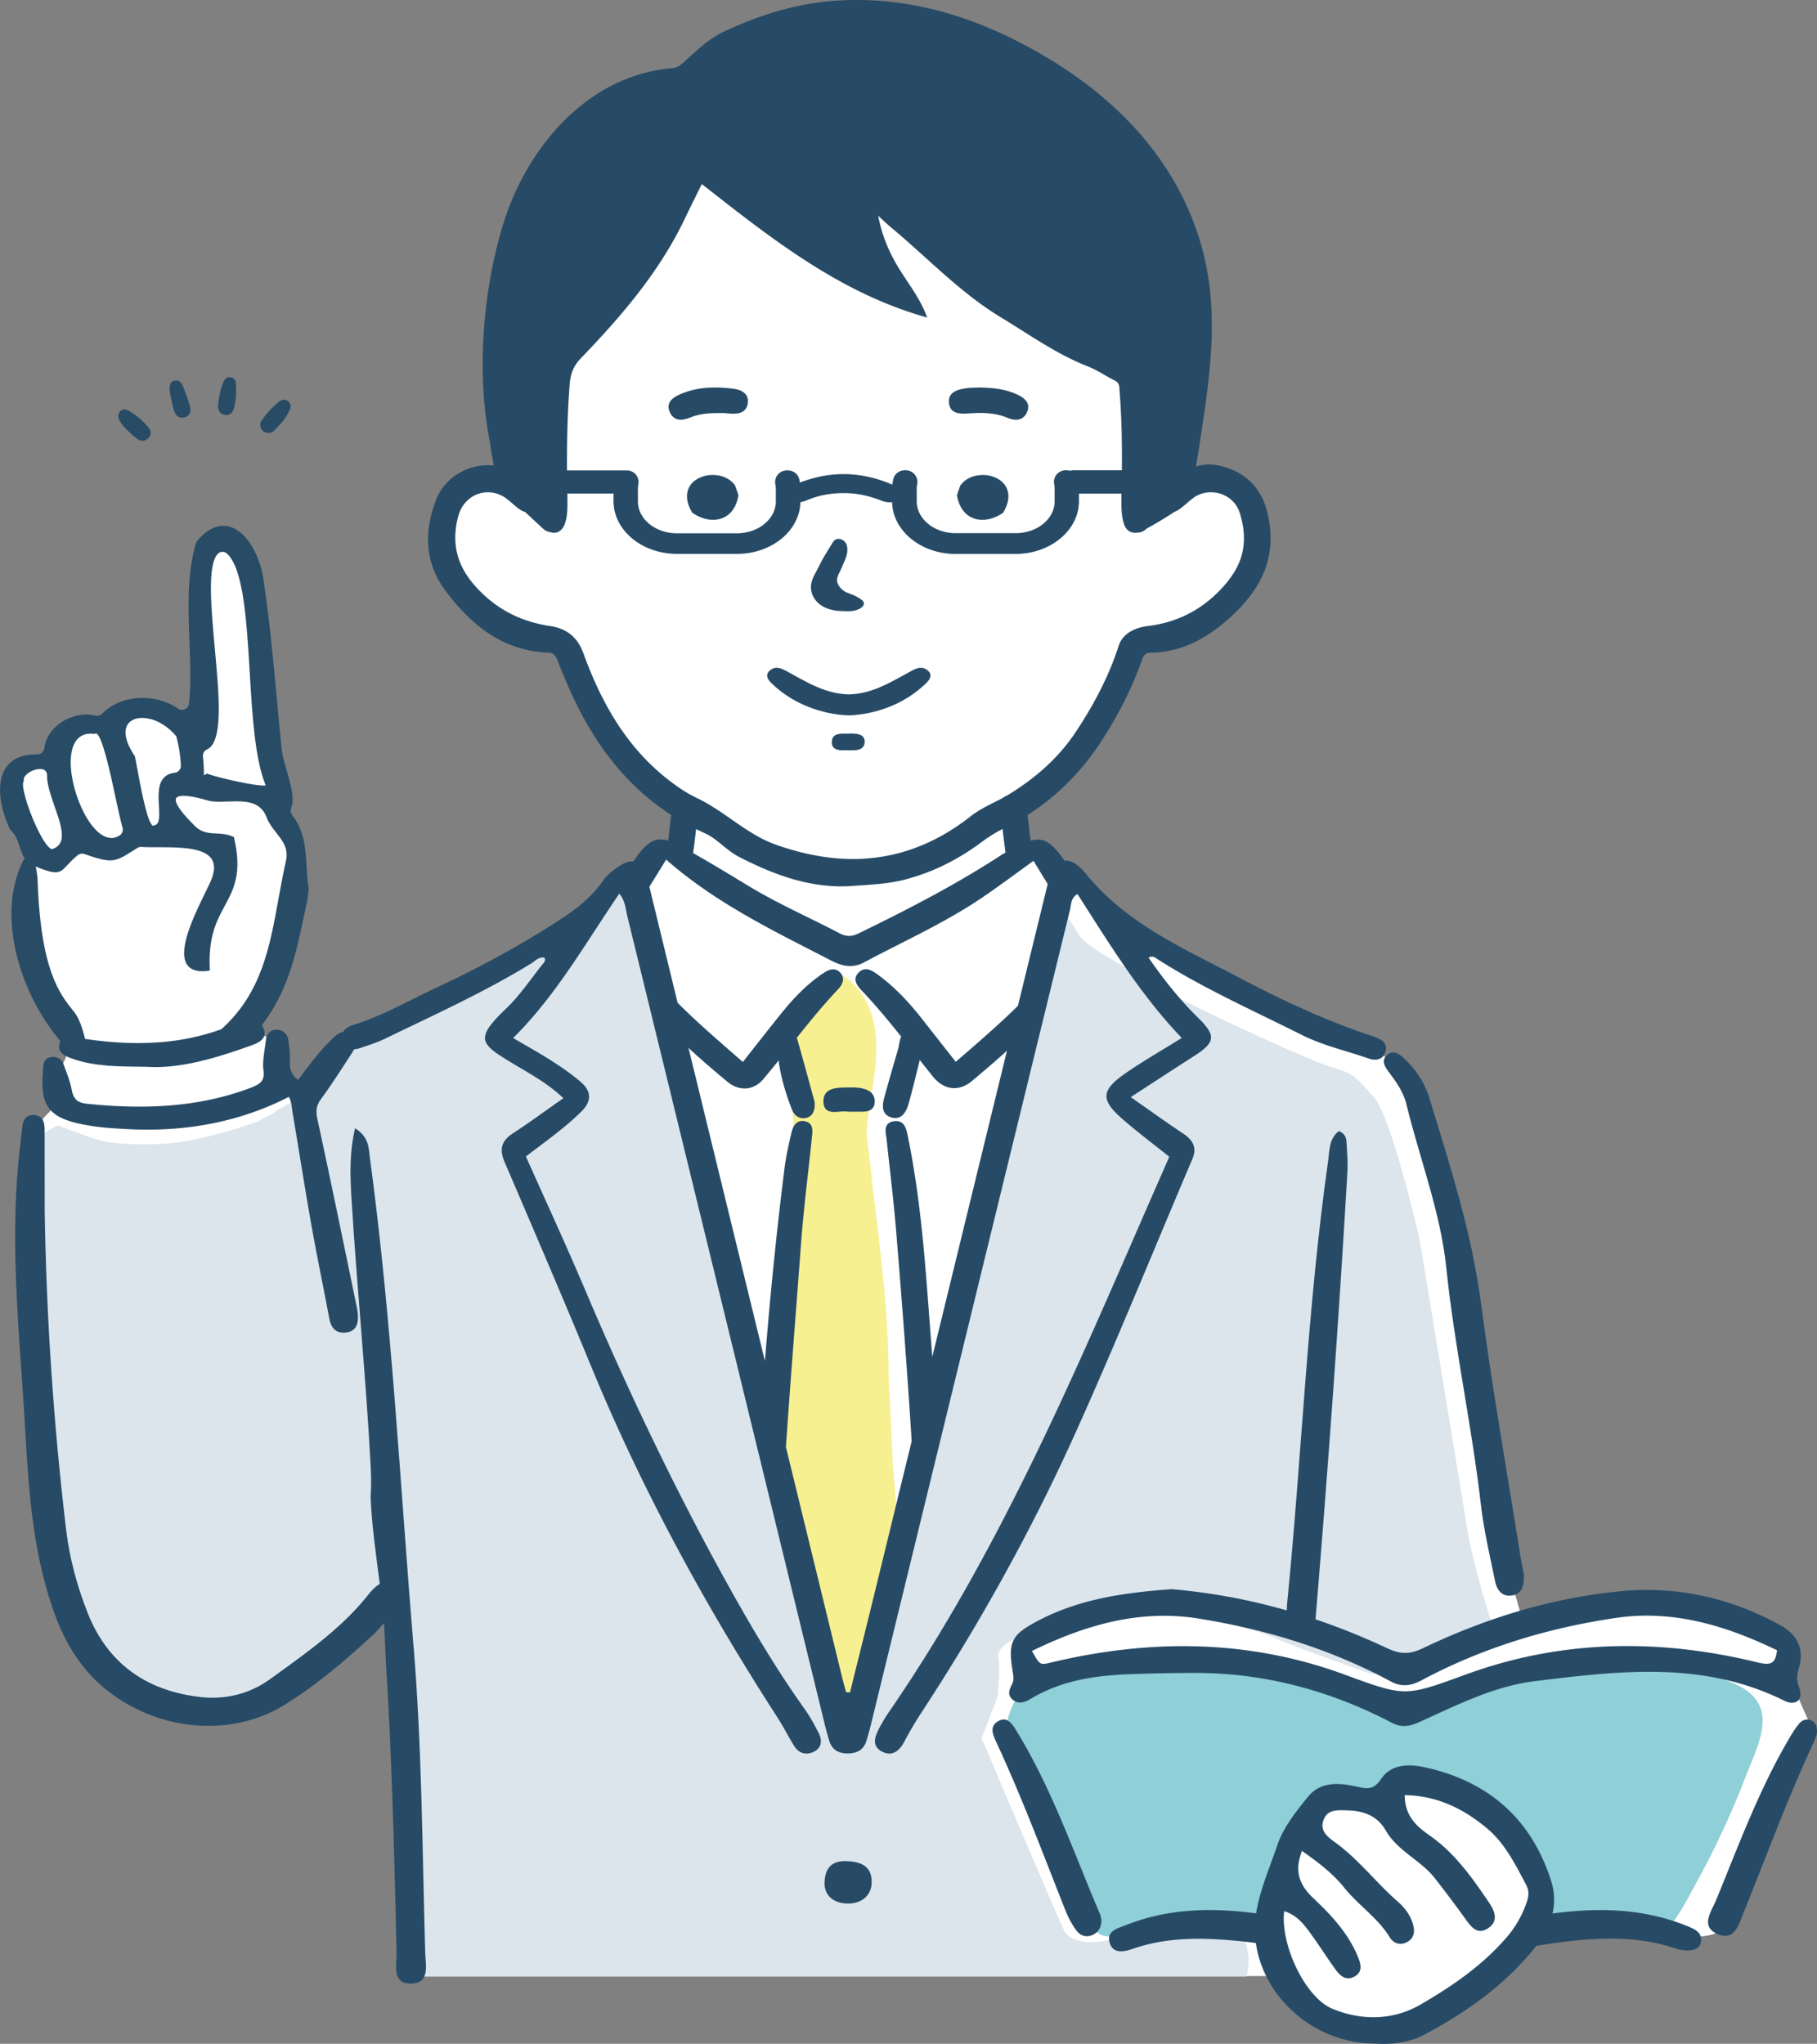
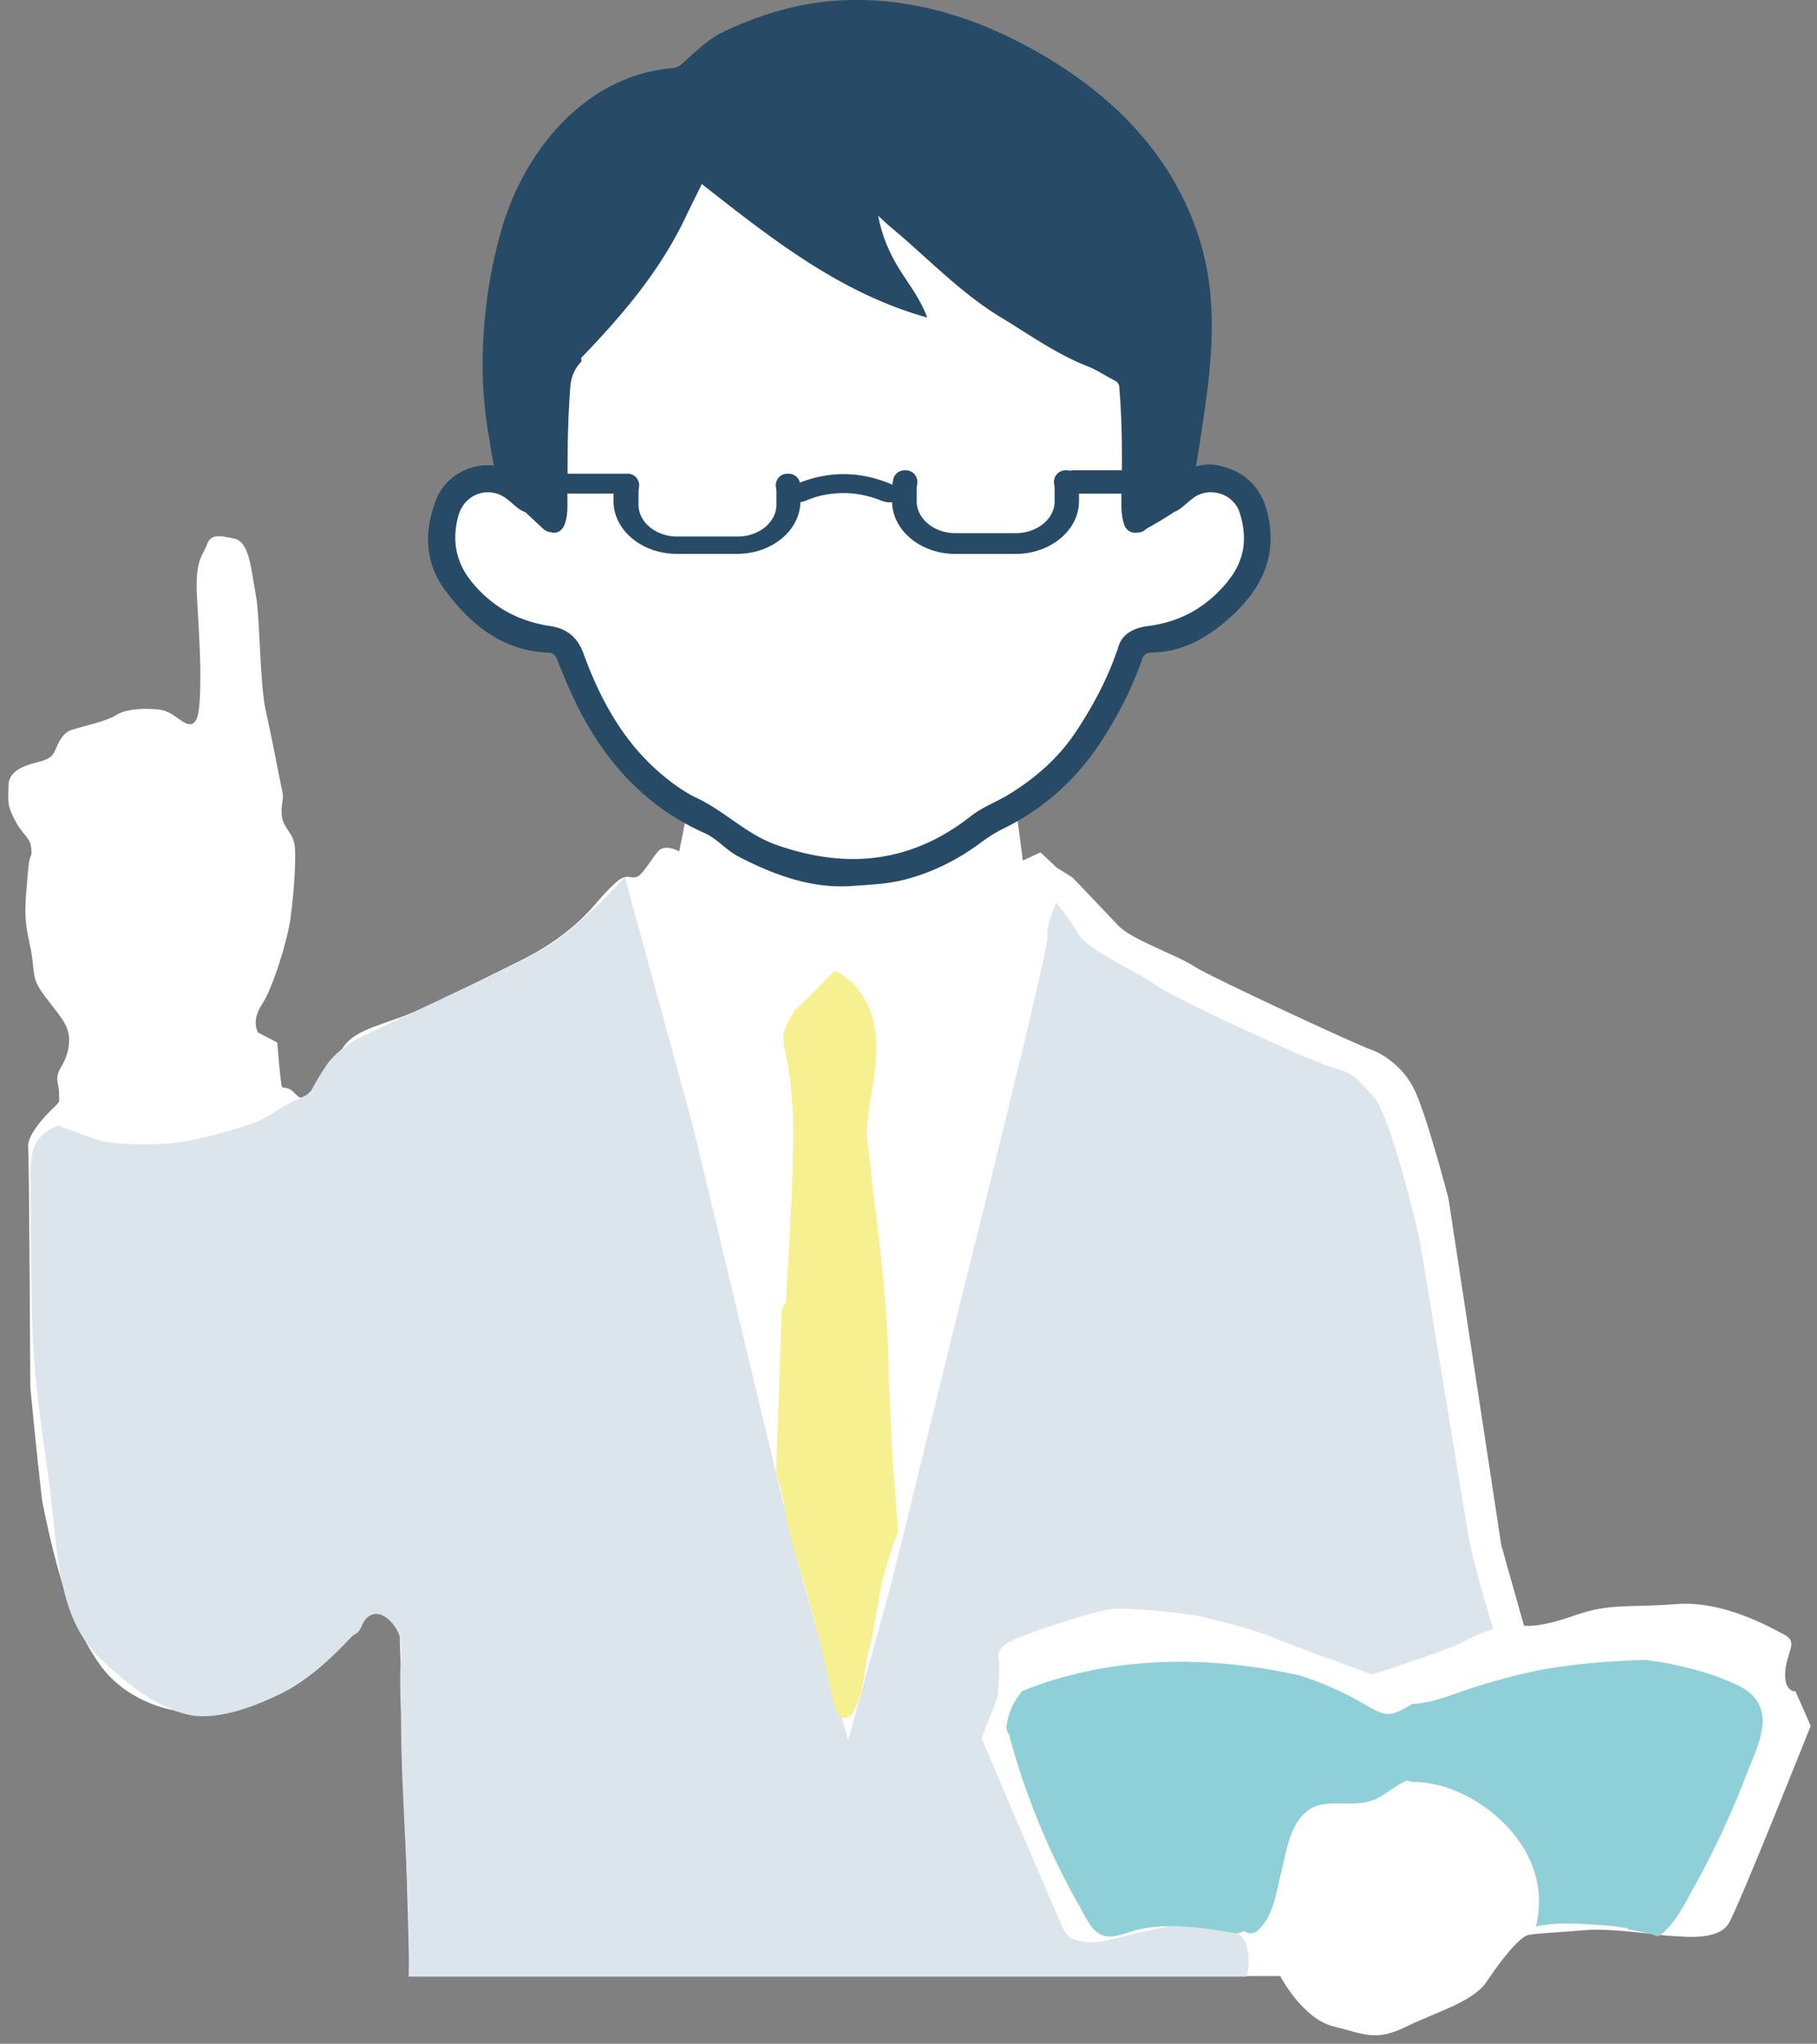
<svg xmlns="http://www.w3.org/2000/svg" id="_レイヤー_2" data-name="レイヤー 2" viewBox="0 0 306.17 344.35">
  <rect x="0" y="0" width="306.17" height="344.35" fill="#808080" stroke="none" />
  <defs>
    <style>.cls-1{fill:#274b66}</style>
  </defs>
  <g id="_コンテンツ" data-name="コンテンツ">
    <g id="_男性教師_ワンポイント" data-name="男性教師　ワンポイント">
      <path id="_白" data-name="白" d="M302.5 284.95s-1.93.15-1.68-3.33c.26-3.48 2.32-4.92-.26-6.27-2.58-1.34-10.32-5.73-18.19-5.08-7.87.64-10.96-.25-17.15 1.94-6.19 2.19-8.43 1.67-8.43 1.67l-3.82-13.54-8.9-58.43s-3.87-14.84-5.93-18.7c-2.06-3.87-5.42-5.8-7.35-6.45-1.93-.64-27.09-12.26-29.67-14-2.58-1.74-10.45-4.45-12.64-6.77-2.19-2.32-7.74-8.13-7.74-8.13l-2.71-1.7-2.71-2.56-2.97 1.39-1.18-9s4.92-2.45 7.5-5.55c2.58-3.1 5.68-5.42 7.74-9.93 2.06-4.51 3.22-11.48 4.51-12.38 1.29-.9 4.9-.13 8.9-1.68 4-1.55 9.54-6.71 10.45-8.9s2.45-2.94 1.42-7.79c-1.03-4.85-1.42-5.88-3.48-7.3s-5-3.34-7.08-2.19-9.17 6-9.17 6l-.26-24.71-44.63-31.47-4.31 2.45 6.88 14.96s-11.35-8.13-17.41-12.77c-6.06-4.64-17.16-7.4-17.16-7.4S92.84 55.28 92.44 56.67c-.4 1.39 0 26.48 0 26.48S85.7 78.56 82.73 80c-2.97 1.44-6.74 2.63-6.94 4.81-.2 2.18-2.08 2.44-1.44 6.65.64 4.21-.73 3.84 1.56 6.41 2.29 2.56 6.59 6.22 9.34 7.5 2.75 1.28 9.4 2.38 9.4 2.38s3.23 5.76 4.24 8.74c1.01 2.98 5.77 10.48 9.24 13.68 3.48 3.2 7.69 6.41 7.69 6.41l-1.37 6.86s-2.38-1.37-3.57 0-2.56 3.94-3.57 4.3c-1.01.37-1.74-.64-3.39.82-1.65 1.46-2.38 2.38-3.75 3.94s-5.13 5.77-12.63 9.43c-7.5 3.66-12.81 6.5-17.85 8.6-5.03 2.1-9.54 2.87-11.59 5.55-2.05 2.68-3.15 4.99-5.25 7.27-2.1 2.28-2.29 1.73-3.29.72-1.01-1.01-1.74-.7-2.01-.9-.27-.2-.82-7.52-.82-7.52l-3.25-1.69s-1.23-1.88.65-4.72c1.87-2.84 4.25-10.62 4.8-14.37.55-3.75 1.1-11.07.64-12.9-.46-1.83-1.92-2.65-2.1-4.67-.18-2.01.46-2.47.09-4.03s-1.68-8.69-2.76-13.45c-1.08-4.76-.96-15.92-1.71-19.68-.75-3.75-.94-8.81-3.59-9.39-2.65-.58-4.02-.77-4.66 1.06-.64 1.83-2.01 2.38-1.65 8.79.37 6.41.64 10.52.55 14.92-.09 4.39-.37 6.5-1.74 6.5s-2.75-2.2-5.22-2.47c-2.47-.27-5.58-.14-7.23.94-1.65 1.08-6.1 1.99-7.63 2.54-1.52.55-2.26 2.52-2.62 3.37-.37.84-.73 1.48-3.02 2.03-2.29.55-4.85 1.52-4.85 3.92s-.37 3.13 1.1 5.87c1.46 2.75 2.6 2.8 2.75 4.82.15 2.02-.27-.25-.64 4.6s-.73 6.5.37 11.44c1.1 4.94-.05 5.4 2.63 8.88 2.68 3.48 3.5 4.37 3.87 6.03.37 1.66 0 3.83-1.23 5.81-1.24 1.98-.25 2.9-.33 4.45-.08 1.56.54.98-1.39 2.85s-4 4.56-3.82 6.21c.18 1.65.37 40.36.37 40.36s.86 9.47 1.99 19.18c.57 2.88 1.19 5.75 1.91 8.59 1.68 6.62 3.88 13.62 7.95 19.2 3.37 4.63 8.93 7.28 14.54 7.87 6.19.65 11.99-1.29 16.98-4.91 5.52-4.01 10.01-9.21 15.66-13.06.36-.24.7-.23 1.01-.08.13 0 .27 0 .41.04 1 .25 1.69 1.48 1.69 2.46v.46l.05-.05 1.73 59.56h146.69s3.74 7.21 9.03 8.5c5.29 1.29 6.99 2.58 12.27 0 5.27-2.58 11.21-4.13 13.53-7.61 2.32-3.48 5.48-7.54 7.06-7.83 1.58-.29 5.19-.41 9.58-.8 4.39-.39 12.78.95 14.45.99 1.67.04 7.86.94 9.67-2.15 1.81-3.1 13.8-33.26 13.8-33.26l-2.58-5.84z" fill="#fff" />
      <g id="_塗り" data-name="塗り">
        <path d="M247.3 257.99c-1.04-6.25-7.98-48.76-8.16-49.45-.17-.69-4.73-20.62-7.77-23.86-3.05-3.24-2.99-3.73-7.15-4.94-4.16-1.21-27.24-11.97-29.67-13.88-2.43-1.91-11.28-5.73-12.84-8.5-1.56-2.78-3.77-5.25-3.77-5.25s-1.83 4.42-1.44 5.8c.39 1.38-15.15 63.4-15.15 63.4l-11.13 45.36-7.3 26.49-8.79-30.93-17.42-72.67-11.42-41.77-4.14 4.33s-2.14 1.97-4.74 4.25c-2.6 2.28-5.63 3.97-7.42 4.95s-28.64 13.61-28.64 13.61-3.55 1.92-5.27 4.43c-.9 1.31-2.07 3.23-2.94 4.93h-.01c-1.92.82-3.78 1.76-5.57 2.84-.21.13-.37.28-.51.44-.85.43-1.85.95-2.17 1.17-.59.4-9.55 3.37-14.76 3.84-5.21.47-10.06.11-11.92-.34-1.85-.45-7.37-2.61-7.37-2.61s-3.35 1.04-4.22 4.02c-.71 2.42-.4 5.34-.43 7.84-.04 3.17-.02 6.34.03 9.52.12 6.68.12 13.42.7 20.08.62 7.04 1.78 14.01 2.64 21.02 1 8.2 1.19 18.51 6.5 25.31.88 1.13 1.92 2.14 2.98 3.11 3.27 3.01 6.84 5.79 10.95 7.49 1.06.44 2.15.8 3.28.99 4.86.79 10.99-1.63 15.28-3.76 4.36-2.17 8.35-5.91 11.66-9.43.38-.41.92-.56 1.25-.97.51-.62.62-1.5 1.22-2.11 2.35-2.42 5.31 1.11 5.79 3.39.24 1.12.14 2.29.07 3.44-.18 3.16-.07 6.32.04 9.48 0 14.67 1.6 29.3 1.29 43.98h141.16s.83-2.34 0-5.32c-.83-2.98-5.87-4.41-11.05-3.54-5.18.87-10.49 2.33-12.98 2.85-2.5.52-5.74.07-6.62-1.61-.87-1.68-13.98-32.58-13.98-32.58s2.75-6.87 2.75-7.12.37-4.92.19-5.86c-.19-.94-.38-1.92 1.62-3.15s14.42-5.28 17.29-5.6c2.87-.31 12.42.69 15.11 1.25 2.68.56 10.49 2.68 12.73 3.75 2.25 1.06 16.18 6.01 16.18 6.01s13.6-4.39 15.17-5.41c1.56-1.01 5.21-2.23 5.21-2.23s-3.3-10.24-4.34-16.48z" fill="#dce5ec" />
        <path d="M296.98 289.43c-.16-2.92-2.22-4.64-4.61-5.71-4.76-2.12-9.94-3.38-15.08-4.06-5.45.17-10.89.56-16.28 1.45-4.12.68-8.07 1.79-12.06 2.99-3.36 1.01-7.35 2.89-10.93 2.97-.9.54-1.81 1.08-2.76 1.44-1.79.67-3.21-.12-4.76-1.03-2.6-1.54-5.29-2.88-8.09-3.99-1.13-.45-2.28-.84-3.43-1.21-.67-.15-1.34-.29-2.01-.43-14.91-2.99-30.51-2.68-44.7 3.06-1.37 1.55-2.33 3.47-2.65 5.81-.09.66.12 1.21.48 1.61l.03.11c0 .15.02.3.06.47 2.76 9.99 6.74 19.62 11.88 28.57.93 1.62 1.88 4 3.79 4.62 1.92.62 4.01-.57 5.85-.99 5.38-1.22 11-.29 16.36.58.58.1 1.11-.04 1.49-.37.68.5 1.65.62 2.44-.12 2.62-2.43 3.05-6.4 3.87-9.7.88-3.53 1.43-8.23 4.59-10.51 2.12-1.53 4.92-1.08 7.59-1.14.12.01.25.02.37.01.02 0 .03-.02.05-.03 1.04-.04 2.06-.18 3-.57 1.6-.66 2.88-1.79 4.36-2.65.4-.24.82-.44 1.23-.62.29.06.57.13.86.22 8.31-.02 17.15 6.35 20.16 13.83 1.46 3.63 1.52 7.16.74 10.56.41-.1.83-.18 1.25-.24 3.28-.51 6.61-.21 9.9.01 1.39.09 2.86.24 4.29.53.02.06.05.12.08.18 1.72.24 3.41.64 5.06 1.17 2.7-1.62 4.85-6.19 6.12-8.46 3.38-6.05 6.31-12.37 8.8-18.89 1.1-2.87 2.85-6.32 2.68-9.49z" fill="#8fcfd7" />
        <path d="M132.41 219.61c-.38.27-.66.75-.69 1.44-.32 9.07-.63 18.13-.95 27.2.67 1.83 1.07 3.78 1.43 5.67.27 1.39.51 2.79.8 4.18.29 1.39.7 2.74 1.11 4.11 1.1 3.59 2.16 7.19 3.13 10.82.97 3.63 1.84 7.29 2.61 10.98.21.99.37 1.99.65 2.96.15.53.33 1.07.58 1.56.18.35.43.74.83.85 1.5.43 2.3-1.58 2.68-2.66.64-1.8.94-3.71 1.22-5.59.09-.62.16-1.25.29-1.86.18-.84.44-1.66.63-2.5.21-.92.4-1.85.57-2.78.35-1.89.65-3.78.97-5.67.31-1.83.82-3.64 1.38-5.41.51-1.63 1.09-3.24 1.69-4.83-.26-3.82-.56-7.65-.9-11.46-.19-4.79-.42-9.58-.7-14.37.01-10.66-1.35-21.36-2.66-31.98-.33-3.06-.67-6.12-1.04-9.18.09-2.56.54-5.04.94-7.55.71-4.42 1.24-9.06-.35-13.29-1.19-3.17-3.43-5.54-6.04-6.69-2.18 2.22-4.27 4.61-6.66 6.58-.29.5-.58 1-.86 1.5-1.15 2-1.31 3.1-.77 5.48 1.14 5.02 1.42 10.17 1.35 15.37-.13 9.04-.72 18.1-1.24 27.14z" fill="#f7f091" />
      </g>
      <g id="_アウトライン" data-name="アウトライン">
-         <path class="cls-1" d="M69.68 277.42c-2.27-27.47-3.66-55.02-7.35-82.37-.22-1.61-.12-3.47-2.5-4.96-.95 4.11-.84 7.76-.63 11.35.9 15.16 2.45 30.26 3.25 45.43.1 1.85.13 3.58 0 5.24v.18c.21 4.91.93 9.73 1.54 14.58-.17.1-.35.22-.53.36-.46.36-.9.81-1.31 1.33-4.17 5.34-9.84 9.44-15.33 13.4l-1.35.97c-2.8 2.03-6.14 3.11-9.65 3.11-.62 0-1.25-.03-1.88-.1-9.37-1.02-15.81-5.76-19.13-14.09-1.87-4.71-3.11-9.46-3.67-14.14-2.11-17.7-3.33-35.76-3.61-53.67v-3.52c0-3.28 0-6.68-.01-10.02 0-.94-.02-2.52-1.77-2.64h-.18c-1.59 0-1.75 1.41-1.84 2.25l-.02.17c-.25 2.07-.5 4.28-.69 6.46-1.02 11.67-.18 23.49.63 34.92l.2 2.89c.14 2.03.26 4.1.38 6.1.48 8.25.98 16.79 3.09 25.06 1.77 6.92 4.3 14.04 10.83 19.17 4.84 3.81 10.88 5.9 17.01 5.9 4.69 0 9.19-1.27 13.01-3.67 5.89-3.71 10.96-8.2 14.72-11.7.65-.61 1.24-1.27 1.81-1.95.11 1.59.18 3.18.24 4.77.08 2.54.3 5.04.43 7.58.41 7.72.71 15.44.94 23.16.21 6.68.37 13.36.51 20.05.04 2.06-.88 5.29 2.56 5.18 3.11-.09 2.33-3.15 2.27-5.15-.49-17.22-.54-34.46-1.96-51.65zm186.59-14.78c-2.27-14.34-4.83-28.64-6.71-43.02-1.56-11.94-5.24-23.26-8.72-34.67-.79-2.59-2.32-4.86-4.34-6.71-.81-.74-1.82-1.42-2.84-.44-.86.83-.4 1.82.21 2.62 1.31 1.72 2.59 3.49 3.11 5.61 2.23 9.19 5.75 18.15 6.72 27.55 1.39 13.4 4.29 26.54 5.83 39.9.5 4.37 1.53 8.68 2.41 13 .31 1.49 1.24 2.64 2.96 2.31 1.52-.29 1.91-1.57 1.9-3.42-.12-.62-.35-1.67-.52-2.73zm-30.66-72.08c-1.69 1.28-1.57 3.31-1.83 5.14-3.5 24.66-4.42 49.55-6.88 74.31-.35 3.48.48 5.33 4.56 5.35 2.18-26.04 4.08-52.02 5.59-78.02.08-1.39-.03-2.8-.12-4.2-.06-.92.09-1.99-1.32-2.57zm-80.84-7.27c-.35-.06-.73-.08-1.2-.08h-.46c-.16 0-.32 0-.48.01-1.21.02-2.59.04-3.34.81-.39.4-.57.96-.54 1.68.07 1.47 1.07 1.64 1.81 1.64.29 0 .6-.03.9-.05.3-.03.58-.05.84-.05.21 0 .39.02.54.05h2.29c.74 0 2.27 0 2.27-1.75 0-1.86-1.97-2.17-2.62-2.27zm-132.31-4.83l.14.05c3.54 1.15 7.14 1.18 12.1 1.23.48.03.98.05 1.48.05 5.37 0 11.25-1.87 16.29-3.7.8-.29 2.69-.98 1.96-2.78-.34-.85-1.05-1.3-2.03-1.3-.41 0-.85.07-1.44.22-1.35.35-2.63.8-3.82 1.23-4.28 1.53-8.82 2.28-13.86 2.28-2.97 0-6.11-.26-9.57-.79-.22-.03-.46-.1-.72-.17-.44-.12-.89-.24-1.33-.24-.57 0-1.31.22-1.63 1.25-.52 1.71 1.33 2.31 2.44 2.67z" />
-         <path class="cls-1" d="M231.73 174.73c-8.08-2.62-15.75-6.23-23.23-10.17-9.15-4.81-18.74-8.97-25.55-17.38-1.3-1.6-2.52-2.29-3.56-2.16-2.16-3.03-3.45-4.02-5.73-3.38-.23-1.87-.44-3.73-.64-5.61-.29-2.84-4.77-2.86-4.48 0 .26 2.54.56 5.08.89 7.62-.31.17-.62.35-.92.55-7.61 4.94-15.65 9.08-23.79 13.04-1.21.59-2.08.61-3.27-.01-5.15-2.69-10.49-5.02-15.47-8.05-3.04-1.85-6.08-3.69-9.18-5.45.33-2.56.64-5.13.9-7.7.29-2.86-4.18-2.84-4.48 0-.19 1.87-.41 3.73-.63 5.59-2.09-.6-3.5.22-5.19 2.56-.23.32-.46.64-.69.95-.79-.06-1.75.32-2.93 1.17-.84.61-1.66 1.34-2.24 2.18-1.95 2.81-4.59 4.8-7.41 6.62-6.5 4.2-13.28 7.89-20.29 11.16-4.75 2.21-9.3 4.87-14.34 6.44-.75.23-1.38.62-1.68 1.18-.73.09-1.29.63-1.74 1.07l-.21.21c-1.95 1.86-3.51 3.95-5.17 6.16l-.46.61c-1.19-.87-1.43-1.81-1.39-2.94.04-1.12-.04-2.34-.26-3.72-.17-1.1-.93-1.78-1.99-1.78h-.14c-.55.03-1.49.31-1.66 1.79-.05.44-.12.89-.18 1.33-.19 1.25-.38 2.54-.22 3.8.21 1.66-.51 2.24-2.11 2.85-5.66 2.15-11.82 3.19-18.83 3.19-2.77 0-5.67-.16-8.85-.49-1.54-.16-2.23-.79-2.52-2.32-.26-1.39-.79-2.75-1.29-4.06l-.12-.32a1.8 1.8 0 00-1.72-1.19c-.19 0-.39.03-.58.08-.97.27-1.05 1.11-1.1 1.66v.1c-.66 6.71.93 8.64 8.11 9.79 1.81.29 3.67.4 5.47.51h.1c1.3.08 2.59.12 3.86.12 8.7 0 16.72-1.86 23.84-5.52.39.66.47 1.3.55 1.99.03.22.05.44.09.66.38 2.25.75 4.5 1.12 6.76.64 3.91 1.3 7.94 2 11.91.57 3.22 1.21 6.48 1.83 9.63.41 2.06.81 4.13 1.2 6.19.16.84.49 2.58 2.43 2.58.09 0 .17 0 .27-.01 2.3-.17 2.19-2.21 2.15-2.98-.02-.43-.09-.89-.21-1.46-.47-2.25-.93-4.51-1.4-6.76-1.68-8.13-3.42-16.53-5.21-24.78-.31-1.42-.15-2.33.6-3.35 1.67-2.29 3.22-4.69 4.73-7.01l.44-.68c.12-.19.28-.44.42-.71.38-.02.78-.12 1.18-.26 1.35-.47 2.73-.9 4.01-1.52 8.32-4.03 16.76-7.84 24.66-12.69.68-.42 1.27-1.16 2.21-.97.27.48-.03.77-.25 1.04-2.03 2.52-3.84 5.28-6.16 7.5-5.43 5.2-4.43 5.95 1.06 9.27 2.86 1.73 5.88 3.32 8.55 5.87-3.05 2.13-5.72 4.11-8.51 5.92-1.96 1.27-2.31 2.71-1.39 4.84 4.92 11.47 9.85 22.93 14.6 34.47 8.55 20.77 19.28 40.38 31.45 59.23.98 1.52 1.79 3.15 2.74 4.68.76 1.22 1.98 1.58 3.23 1.01 1.38-.62 1.55-1.9.92-3.15-.73-1.44-1.51-2.87-2.45-4.18-4.82-6.77-9.03-13.91-13.05-21.16-8.87-16.02-16.73-32.53-23.88-49.38-3.19-7.52-6.62-14.93-9.97-22.46 3.24-2.5 6.53-4.78 9.38-7.61 1.74-1.73 1.64-3.4-.09-4.9-1.5-1.31-3.17-2.45-4.84-3.53-2.05-1.32-4.19-2.5-6.6-3.92 7.34-7.3 12.21-16.03 17.89-24.33 1.03 1.32 1.06 2.61 1.34 3.78 10.94 44.7 21.85 89.4 32.76 134.1.41 1.66.79 3.34 1.31 4.97.46 1.45 1.62 2.04 3.11 2.02 1.48-.02 2.62-.58 3.09-2.05.38-1.18.68-2.38.97-3.58 11.12-45.53 22.24-91.07 33.38-136.6.2-.82.08-1.88 1.24-2.56 5.44 8.47 10.61 16.99 17.57 24.24-3.38 2.11-6.53 3.9-9.5 5.96-4.13 2.87-4.2 4.48-.46 7.73 2.57 2.23 5.3 4.28 7.86 6.33-5.9 13.39-11.56 26.71-17.62 39.85-8.59 18.61-17.99 36.81-29.65 53.74-.54.78-1.03 1.6-1.48 2.44-.78 1.48-1.59 3.21.39 4.21 1.78.89 2.98-.25 3.83-1.91.87-1.69 1.87-3.32 2.91-4.91 9.71-14.86 18.33-30.35 25.63-46.5 6.94-15.36 13.26-31.01 19.87-46.52.83-1.96.1-3.22-1.55-4.32-2.84-1.88-5.6-3.88-8.83-6.13 3.85-2.5 7.26-4.73 10.69-6.93 3.62-2.32 3.74-3.43.59-6.52-3.11-3.05-5.78-6.45-8.28-10.06.77-.38 1.12.02 1.5.26 7.74 4.94 16.13 8.65 24.3 12.76 3.6 1.81 7.53 2.67 11.3 3.99 1.15.4 2.4.25 2.82-1.14.43-1.42-.58-2.07-1.76-2.46zm-88.51 110.42c-.22-.02-.43-.04-.65-.05-.22-.82-.46-1.64-.66-2.46-3.16-12.94-6.32-25.89-9.48-38.84.49-7.13 1.02-14.22 1.56-21.22.32-4.24.65-8.48.96-12.72.3-4.09.76-8.25 1.21-12.26.22-2 .45-4 .65-6l.02-.16c.1-.99.25-2.34-1.38-2.55-.09-.01-.18-.02-.26-.02-1.37 0-1.72 1.51-1.84 2.03-.44 1.89-.89 3.84-1.14 5.79-1.37 10.86-2.45 21.75-3.32 32.61l-9.96-40.78c-.97-3.99-1.94-7.98-2.92-11.97 2.12 1.97 4.33 3.85 6.56 5.71 1.9 1.58 4.35 1.58 6.09-.49.86-1.02 1.7-2.06 2.54-3.1.32 2.49 1.03 5.13 2.23 8.25.35.92 1.09 1.49 1.92 1.49.21 0 .44-.04.66-.11 1.23-.41 1.31-1.68 1.26-2.6v-.02l-.7-2.57c-.73-2.68-1.49-5.45-2.29-8.24 0-.01 0-.02-.01-.03 2.24-2.81 4.52-5.6 7-8.22.68-.72 1.15-1.71.41-2.63-.86-1.08-1.97-.68-2.9-.06-2.72 1.81-4.96 4.13-7 6.65-2.15 2.66-4.25 5.36-6.61 8.35-3.86-3.39-7.6-6.56-10.99-9.98-1.59-6.52-3.17-13.03-4.76-19.55.93-1.47 1.85-2.99 2.83-4.57 8.51 7.47 18.27 12.07 27.82 17.02 1.87.97 3.65 1.3 5.52.3 6.55-3.5 13.36-6.54 19.55-10.68 3.02-2.02 5.91-4.21 9.01-6.43.81 1.32 1.59 2.62 2.39 3.9l-5.01 20.51c-3.26 3.23-6.81 6.27-10.48 9.45-2.04-2.6-3.84-4.87-5.62-7.15-2.2-2.81-4.61-5.42-7.51-7.53-.96-.69-2.09-1.47-3.2-.39-1.17 1.14-.3 2.24.51 3.09 2.35 2.47 4.51 5.09 6.63 7.74-.19.38-.28.84-.35 1.26-.05.27-.09.52-.15.74-.77 2.65-1.57 5.38-2.31 8.1-.26.93-.79 2.88 1.07 3.49.25.08.5.12.73.12 1.03 0 1.78-.79 2.23-2.34.59-2.07 1.1-4.18 1.6-6.21l.3-1.23c.73.92 1.46 1.85 2.19 2.76 1.89 2.36 4.42 2.6 6.57.81 2.01-1.68 4.01-3.38 5.94-5.14-4.2 17.2-8.4 34.4-12.59 51.6-.26-3.47-.52-6.97-.79-10.46-.62-8.11-1.44-17.52-3.3-26.58l-.04-.2c-.21-1.06-.5-2.5-1.97-2.5-.15 0-.32.02-.49.05-1.54.3-1.32 1.61-1.17 2.57.03.19.06.38.08.56.18 1.74.37 3.48.57 5.21.35 3.16.71 6.43.98 9.64 1.07 12.82 1.95 24.71 2.66 35.9-2.01 8.22-4.01 16.44-6.02 24.66-1.44 5.89-2.91 11.77-4.37 17.66zm-.52 28.42c-2.61-.11-3.66 1.23-3.76 3.55-.1 2.27 1.59 3.66 4.14 3.59 2.32-.06 3.83-1.53 3.8-3.69-.03-2.33-1.41-3.33-4.18-3.45zm27.92-27.22c1.07.92 2.18.4 3.17-.19 5.08-3.03 10.71-3.86 16.48-4.08 3.66-.14 7.32-.21 10.98-.22 11.8-.02 22.85 2.96 33.25 8.38 1.74.91 3.08.62 4.8-.16 6.23-2.82 12.4-5.97 19.31-6.83 14.23-1.75 28.46-3.48 42.06 3.3 1.8.9 3.34-.03 2.46-2.33-.46-1.2-.33-2.13 0-3.25.92-3.18-.29-5.57-3.11-7.13-8.34-4.62-17.41-6.63-26.79-5.76-11.7 1.09-22.88 4.55-33.47 9.62-2.2 1.05-3.8 1.04-6.01 0-11.58-5.44-23.73-8.89-36.34-9.95-7.79.57-15.23 1.59-22.11 5.12-4.93 2.53-5.52 3.64-4.61 9.08.09.53.13 1.16-.08 1.62-.44.96-1.01 1.89.01 2.77zm31.28-13.66c11.35 1.82 22.28 5.12 32.45 10.61 1.81.98 3.44.74 5.19-.2 10.29-5.5 21.35-8.84 32.83-10.52 9.58-1.4 18.52 1.33 27.06 5.46-.24 2.43-1.24 2.54-3.27 2.05-16.49-4.03-32.92-3.86-48.95 1.96-10.51 3.82-10.29 3.89-20.67.08-16.14-5.93-32.67-6.01-49.29-2.06-2 .47-1.97.59-3.36-1.91 8.88-4.34 18.07-7.05 28-5.47zm-30.68 18.84c-.66-1.07-1.47-2.36-2.95-1.58-1.65.87-.95 2.36-.38 3.6 4.33 9.29 7.89 18.89 11.67 28.4.46 1.15 1.06 2.28 1.79 3.27.63.87 1.64 1.28 2.74.79 1.05-.46 1.5-1.35 1.5-2.52-.07-.29-.09-.64-.22-.95-4.46-10.45-8.15-21.26-14.15-31.01zm133.98-1.66c-.87-.4-1.61 0-2.12.63-.64.79-1.18 1.67-1.69 2.56-5.03 8.58-8.44 17.88-12.2 27.03-.82 1.99-2.81 4.54.34 5.82 2.81 1.14 3.52-1.83 4.29-3.72 3.89-9.59 7.43-19.32 11.83-28.7.24-.51.38-1.06.5-1.41.09-1.06-.1-1.82-.95-2.21zm-20.8 34.68c-7.5-3.07-15.12-3.17-22.79-2.16.39-1.76.36-3.57-.2-5.36-3.29-10.52-10.61-16.97-21.42-19.29-2.67-.57-5.59-.52-7.29 2.01-1.12 1.66-2.08 1.72-3.79 1.33-2.97-.68-6.25-1.06-8.42 1.55-2.06 2.47-4.27 5.35-5.21 8.12-1.24 3.68-2.87 7.37-3.56 11.23l-.06.39c-7.35-.97-14.67-.89-21.9 1.96-1.37.54-3.25.96-2.82 2.82.5 2.17 2.53 1.69 3.99 1.18 6.01-2.08 12.15-1.87 18.31-1.25.79.08 1.58.18 2.38.29 1.28 9.14 9.76 16.93 20.15 16.94 2.39.17 5.54-.05 8.35-1.56 7.15-3.83 13.69-8.48 18.76-14.91 7.91-1.25 15.82-2.16 23.68.51.53.18 1.12.21 1.57.29 1.21-.03 2.31-.26 2.49-1.49.24-1.57-1.06-2.12-2.23-2.6zm-30.6 1.94c-4.06 4.7-9.12 8.15-14.39 11.22-4.67 2.72-9.96 2.75-14.82.77-4.74-1.93-8.88-10.96-8.2-16.48 2.42.75 3.67 2.67 4.98 4.51 1.22 1.72 2.36 3.5 3.59 5.21.81 1.13 1.83 2.14 3.33 1.27 1.34-.78 1.04-2.04.55-3.24-1.63-4-4.51-7.09-7.57-9.97-2.36-2.23-3.2-4.57-1.88-7.93 2.74 1.93 5.2 3.79 7.13 6.2 2.36 2.96 5.63 5.05 7.64 8.33.63 1.04 1.75 1.45 2.91.84 1.32-.7 1.37-1.94.97-3.19-.45-1.41-1.33-2.6-2.41-3.55-3.69-3.2-6.65-7.17-10.64-10.06-1.26-.91-2.67-1.96-1.96-3.81.7-1.85 2.46-1.62 4-1.59 2.7.07 5.04.88 6.47 3.38 2 3.49 5.92 5.01 8.31 8.09 1.7 2.19 3.38 4.4 5 6.66 1.02 1.41 2.08 3 3.99 1.69 1.84-1.26.98-3.01.02-4.42-2.81-4.13-5.69-8.21-9.89-11.15-2.19-1.53-4.22-3.27-4.23-6.82 5.49.08 9.94 2.32 13.87 5.6 3.03 2.53 4.77 6.09 6.6 9.53.51.97.44 1.88.1 2.88-.77 2.23-1.89 4.21-3.45 6.02z" />
-         <path d="M52.01 149.64c-.21-1.1-.27-2.29-.34-3.54-.15-2.87-.33-6.08-2.44-8.77-.26-.34-.33-.78-.17-1.18.62-1.52-.04-3.84-.74-6.29-.31-1.1-.64-2.24-.82-3.27 0-.03-.01-.07-.01-.1-.33-3.11-.61-6.16-.88-9.12-.59-6.39-1.15-12.42-2.12-19.06-.47-4.47-3.01-9.32-6.45-9.69-1.68-.18-3.34.71-4.94 2.65l-.03.04v.05c-1.58 5.18-1.36 11.04-1.15 16.7.14 3.69.27 7.23-.07 10.48-.09.88-1.11 1.36-1.84.85-1.32-.92-2.98-1.53-4.79-1.73-3.13-.34-6.12.64-8.01 2.59-.31.31-.75.43-1.17.32-.27-.07-.54-.12-.82-.15-2.15-.23-4.55.67-6.11 2.31-.93.97-1.49 2.11-1.63 3.3-.08.61-.57 1.08-1.18 1.07-2.41-.04-4.17.67-5.22 2.12-1.61 2.23-1.39 6.15.58 10.49l.02.04.04.03c.96.88 1.26 1.83 1.58 2.83.23.71.46 1.44.94 2.14h-.2l-.07.13c-4.81 9.29-.54 23.09 6.79 31.18.22.24.46.72.5 1.12 1.18.07 2.36.15 3.54.33-.47-3.14-1.27-5.72-2.3-7-2.53-3.15-5.69-7.07-6.19-22.74v-.04c-.05-.23-.08-.48-.11-.72-.04-.34-.09-.69-.19-1.02 1.34.55 2.3.88 3 .96 1.11.12 1.58-.38 2.35-1.21.41-.44.94-1.01 1.74-1.66.32-.26.76-.33 1.14-.19 1.69.6 2.84.94 3.76 1.04 1.59.17 2.49-.39 4.29-1.53.26-.17.55-.35.86-.54.21-.13.45-.19.69-.17.78.06 1.76.05 2.78.05 1.48 0 3.15 0 4.66.16 2.35.25 3.8.87 4.42 1.88.49.79.49 1.87 0 3.2-.17.49-.59 1.34-1.11 2.41-1.83 3.74-4.59 9.39-3.18 11.95.4.73 1.11 1.15 2.11 1.26.47.05 1.01.03 1.61-.05l.22-.03v-.22c-.28-5.48 1.15-8.13 2.53-10.7 1.52-2.82 2.95-5.48 1.56-11.46l-.03-.11-.11-.05c-.53-.25-1.11-.4-1.83-.48-.34-.04-.68-.05-1.01-.07-.33-.02-.65-.03-.96-.07-.92-.1-1.9-.34-2.89-1.43-2.99-2.96-3.12-4.04-2.94-4.43.18-.37.88-.5 1.99-.38.9.1 2.06.36 3.47.78.03 0 .06.02.09.02.21.05.42.08.65.1.79.09 1.64.05 2.55.02.92-.03 1.88-.07 2.77.03 2.06.22 3.24 1.11 3.83 2.89.41.92.99 1.65 1.55 2.36 1.14 1.45 2.12 2.69 1.57 4.92-.47 2.1-.85 4.2-1.22 6.24-1.47 8.12-2.86 15.78-9.52 21.84l-.05.04-.02.06c-.23.68-.31 1.15-.29 1.5 2.15-.23 4.39-.31 6.45-.91 0-.09.01-.19.02-.27.03-.2.12-.38.24-.53 4.71-5.89 6.06-12.23 7.48-18.95.2-.94.4-1.88.61-2.84.02-.19.02-.26.02-.31 0-.07 0-.09.07-.54l.1-.88v-.03zm-41.84-7.67c-.26.52-.71.88-1.39 1.1h-.03c-.42-.05-1.35-1.05-2.6-3.72-1.55-3.31-2.62-7.06-2.18-7.71l.06-.09-.02-.1c-.07-.3.12-.59.29-.79.6-.69 1.82-1.19 2.67-1.09.7.08 1.03.53.96 1.35.07 1.51.69 3.27 1.28 4.97.81 2.31 1.65 4.71.96 6.09zm10.01-1.23c-.54.35-1.09.5-1.67.43-3.61-.39-7.08-8.82-6.54-13.81.2-1.86 1.03-4.02 3.79-3.72l.19.02.08-.05c.06-.04.1-.04.13-.04 1.02.11 2.43 6.68 3.27 10.61.45 2.12.86 4.02 1.22 5.27.14.49-.04 1.02-.47 1.29zm9.27-10.55c-.73.08-1.3.33-1.74.75-1.14 1.09-1.03 3.09-.93 4.86.09 1.64.17 3.05-.72 3.23H26l-.05.05c-.07.06-.11.06-.12.05-.97-.11-2.22-6.98-2.69-9.57-.17-.94-.3-1.67-.4-2.08v-.04l-.03-.04c-1.5-2.24-1.94-4.12-1.23-5.29.52-.86 1.62-1.27 3.02-1.12 1.86.2 3.8 1.35 5.21 3.07 0 .04.02.09.03.13.43 1.61.67 3.18.74 4.77.03.61-.42 1.16-1.02 1.23zm14.19 2.12c-2.54-.28-7.5-1.46-8.63-1.93l-.12-.05-.11.07c-.13.09-.27.16-.42.2 0-1.04-.05-2.09-.16-3.13-.06-.49.19-.98.64-1.18.22-.1.43-.24.61-.42 2.08-2.05 1.43-9.16.74-16.69-.62-6.84-1.27-13.92.48-15.84.41-.45 1.11-.5 1.56-.09 2.8 2.54 3.33 11.34 3.84 19.87.43 7.27.88 14.79 2.69 19.17l.02.05c-.16.02-.49.03-1.15-.04zm1.92-59.39c.15-.08.42-.14.58-.31 1.04-1.03 2.02-2.11 2.64-3.45.26-.56.3-1.15-.26-1.58-.56-.42-1.14-.24-1.61.17-1.05.9-2 1.9-2.78 3.04-.35.51-.4 1.09 0 1.63.33.44.79.58 1.42.5zM20.4 71.26c.73 1.02 1.67 1.86 2.65 2.64.62.49 1.34.53 1.93-.07.56-.56.52-1.25.04-1.81-.98-1.14-2.09-2.16-3.44-2.87-.92-.48-1.76.13-1.63 1.28.09.17.23.52.45.82zm17.45-1.35c.78.13 1.33-.29 1.53-.99.4-1.4.46-2.84.38-4.29-.03-.52-.3-.96-.88-1.07-.66-.12-1.01.31-1.24.82-.58 1.3-.74 2.7-.92 3.99.06.83.35 1.4 1.13 1.53zM29.27 69c.23.87.75 1.56 1.78 1.32 1.05-.25 1.17-1.11.92-1.98-.31-1.07-.68-2.12-1.1-3.15-.25-.61-.64-1.27-1.47-1.06-.9.23-.84 1.01-.79 1.95.18.83.38 1.89.66 2.92z" fill="#284b66" />
-         <path class="cls-1" d="M213.65 86.79c-.96-4.46-3.65-7.25-8-8.29-.66-.16-1.31-.24-1.94-.24-.77 0-1.5.12-2.19.33.15-.86.29-1.72.43-2.59 0-.05.02-.11.03-.16.01-.08.02-.16.04-.25.02-.11.03-.21.05-.32 0-.03 0-.06.01-.08 1.58-10.39 3.26-20.7 1.05-31.01-.23-1.05-.49-2.11-.8-3.16-4.61-15.62-16.3-26.53-30.44-33.84-9.41-4.86-19.43-7.65-30.18-7.12-6.99.35-13.56 2.35-19.82 5.31-2.6 1.23-4.67 3.34-6.83 5.25-.53.47-1.02.81-1.78.87-14.4 1.19-24.7 13.54-28.63 26.71-3.35 11.22-4.39 24.92-2.07 36.45.08.72.19 1.43.32 2.14.09.49.19 1.06.32 1.64-.32-.03-.64-.05-.96-.05-3.89 0-7.4 2.32-8.75 5.76-2.26 5.8-1.74 10.97 1.54 15.37 5.1 6.85 10.6 10.17 17.28 10.45.94.04 1.26.44 1.59 1.27.88 2.22 1.95 4.82 3.16 7.29 5.13 10.47 12.22 17.62 21.66 21.85 1.1.49 2.02 1.24 3 2.04.86.7 1.75 1.42 2.77 1.95 5.95 3.07 12.29 5.41 19.09 4.91 3.03-.22 6-.32 8.97-1.1 1.51-.4 2.98-.89 4.42-1.48 2.93-1.2 5.69-2.8 8.24-4.69 1.4-1.04 2.64-1.81 3.93-2.44 6.75-3.3 12.31-8.3 16.53-14.85 2.98-4.63 5.17-9.05 6.72-13.51.32-.91.72-1.23 1.59-1.24 4.82-.09 9.16-2.09 13.65-6.27 5.49-5.12 7.4-10.48 6.01-16.89zM97.92 60.32c6.83-7.1 13.22-14.53 17.5-23.53.91-1.91 1.86-3.79 2.84-5.78 11.77 9.23 23.33 18.41 37.97 22.49-1.1-3.09-3.08-5.56-4.72-8.22-1.68-2.72-2.92-5.62-3.53-8.93.7.64 1.38 1.32 2.12 1.93 6.16 5.11 11.66 11.03 18.57 15.2 4.81 2.91 9.39 6.22 14.7 8.28 1.56.61 2.96 1.61 4.48 2.36.89.44.75 1.22.81 1.94.36 4.39.41 8.78.38 13.18h-8.13c-.1 0-.2 0-.3.02-.11.01-.21.03-.3.06-.17-.05-.36-.08-.55-.08h-.21c-.58 0-1.13.26-1.5.7a1.98 1.98 0 00-.42 1.64c.05.27.08.56.08.83v2.05c0 2.96-2.94 5.37-6.56 5.37h-10.12c-3.62 0-6.56-2.41-6.56-5.37v-2.05c0-.28.03-.56.08-.83.11-.58-.04-1.18-.42-1.64-.37-.45-.91-.7-1.5-.7h-.21c-.89 0-1.69.61-1.89 1.46-.07.31-.13.63-.16.96-.12-.06-.24-.11-.37-.16-2.61-1.08-5.25-1.62-7.86-1.62-2.45 0-4.92.48-7.36 1.43a8.96 8.96 0 00-.1-.55c-.2-.88-.98-1.5-1.9-1.5h-.21c-.58 0-1.13.26-1.5.7a1.97 1.97 0 00-.42 1.64c.05.27.08.55.08.83v2.05c0 2.96-2.94 5.37-6.56 5.37h-10.12c-3.62 0-6.56-2.41-6.56-5.37v-2.05c0-.28.03-.56.08-.83.11-.58-.04-1.18-.42-1.64-.37-.45-.91-.7-1.5-.7h-.21c-.09 0-.18 0-.27.02-.1-.01-.2-.02-.3-.02h-9.33c-.02-4.87.08-9.73.46-14.59.13-1.71.67-3.06 1.88-4.32zM207.01 97.8c-3.61 4.48-8.06 6.99-13.6 7.68-1.49.18-4.11.86-4.91 3.34-1.57 4.84-3.97 9.62-7.31 14.62-2.67 3.98-6.28 7.36-11.05 10.32-.85.53-1.76.99-2.65 1.44-1.35.68-2.74 1.39-3.97 2.36-6.04 4.76-12.69 7.17-19.77 7.17-4.12 0-8.5-.81-13.03-2.42-2.74-.97-5.15-2.65-7.48-4.27-1.87-1.3-3.8-2.65-5.91-3.63-1.29-.61-2.64-1.46-4.25-2.67-6.51-4.92-11.2-11.8-14.76-21.63-.99-2.73-2.77-4.2-5.62-4.63-5.29-.8-9.52-3.11-12.91-7.07-2.89-3.38-3.73-7.12-2.57-11.46.64-2.4 2.65-4.01 4.99-4.01 1.13 0 2.23.38 3.17 1.1.33.25.66.53.97.8.32.28.65.56.99.82.4.3.78.5 1.14.6l3.01 2.8c.41.38.85.56 1.29.6.98.34 1.98-.17 2.41-1.44.43-1.26.44-2.58.42-3.9 0-.39 0-.77-.01-1.16h7.78v1.27c0 4.9 4.79 8.89 10.69 8.89h10.12c5.82 0 10.56-3.88 10.68-8.7.45-.08.88-.25 1.2-.38 1.87-.78 3.88-1.16 6.14-1.16h.11c2.04.01 4.02.42 6.23 1.28.47.18.95.28 1.38.28.14 0 .27 0 .39-.03.11 4.82 4.86 8.72 10.68 8.72h10.12c5.89 0 10.69-3.99 10.69-8.89v-1.27h7.16c0 .42 0 .84-.01 1.26-.01 1.26.03 2.5.39 3.72.22.76.65 1.37 1.47 1.56.28.06.55.07.79.02.53.02 1.08-.16 1.57-.65 1.62-.89 3.21-1.84 4.75-2.86.28-.1.57-.25.86-.46.41-.3.8-.63 1.17-.95.36-.31.73-.63 1.11-.91.85-.63 1.88-.96 2.96-.96 2.26 0 4.21 1.39 4.86 3.45 1.39 4.37.76 8.1-1.91 11.41z" />
-         <path class="cls-1" d="M140.45 102.82c.57.11 1.14.13 1.7.15h.18c.14.01.29.02.44.02.69 0 1.23-.08 1.7-.26.81-.31 1.2-.75 1.08-1.23-.09-.27-.38-.47-.69-.67l-.08-.05c-.32-.21-.65-.37-.93-.5-.21-.09-.42-.17-.64-.25-.28-.1-.55-.19-.79-.33-.43-.24-.79-.58-1.06-.99-.2-.32-.31-.62-.32-.92-.02-.5.23-1.01.46-1.45.24-.47.46-.98.67-1.53.62-1.24.78-2.37.45-3.11-.25-.55-.74-.89-1.34-.91-.61 0-.87.43-1.09.8l-.92 1.51c-.26.42-.51.84-.75 1.28-.19.35-.37.71-.55 1.07-.15.3-.3.61-.46.9l-.04.07c-.33.6-.66 1.23-.78 1.95-.18 1.04.14 2.09.9 2.95.83.94 2.02 1.33 2.88 1.49zm25.13-22.79c-1.59 0-2.98.65-3.74 1.74l-.04.06-.55 1.58.02.12c.43 2.54 2.02 4.05 4.27 4.05 1.14 0 2.34-.4 3.4-1.13l.09-.06.06-.1c1.2-2.07.88-3.49.4-4.32-.7-1.2-2.2-1.95-3.91-1.95zm-41.74 1.73c-.76-1.09-2.16-1.74-3.74-1.74-1.72 0-3.21.75-3.91 1.95-.48.83-.8 2.26.4 4.32l.06.1.09.06c1.06.73 2.27 1.13 3.4 1.13 2.25 0 3.85-1.51 4.27-4.05l.02-.12-.55-1.58-.04-.06zm-7.6-11.39c1.65-.71 3.37-.8 5.67-.78-.02 0 .49.03.99.08 1.41.12 2.77-.04 3.08-1.59.32-1.66-.92-2.4-2.41-2.59-3.07-.39-6.12-.31-9 .95-1.39.61-2.41 1.52-1.68 3.06.68 1.43 2.02 1.44 3.35.86zm46.88-.71c2.26-.16 4.51-.18 6.65.74 1.35.58 2.68.46 3.3-.98.61-1.43-.32-2.32-1.62-2.93-1.94-.92-4.03-1.14-6.17-1.21-.87.04-1.76.02-2.62.15-1.54.23-3 .78-2.75 2.55.23 1.68 1.7 1.79 3.2 1.68zm-7.95 42.85c-.55 0-1.09.25-1.54.5-.35.19-.69.38-1.04.57-1.85 1.03-3.76 2.09-5.8 2.76-1.25.41-2.51.63-3.76.66-1.25-.03-2.52-.25-3.77-.66-2.04-.66-3.95-1.73-5.8-2.76-.35-.19-.69-.38-1.04-.57-.46-.25-1-.5-1.54-.5-.43 0-.81.15-1.17.46-.28.24-.43.52-.44.83-.01.61.54 1.14.84 1.42 2.58 2.45 5.77 4.09 9.48 4.89 1.04.22 2.1.36 3.15.4s.23.01.23.01h.34c1.05-.05 2.11-.19 3.15-.41 3.71-.79 6.9-2.44 9.48-4.89.3-.28.85-.81.84-1.42 0-.3-.15-.58-.44-.83-.36-.31-.74-.46-1.17-.46zm-11.93 11.09h-.78c-.74 0-1.5 0-1.95.45-.24.24-.36.6-.35 1.05.03 1.31 1.35 1.31 1.98 1.31h1.47c.63 0 1.93 0 2.08-1.25.05-.42-.04-.77-.26-1.02-.46-.53-1.38-.54-2.19-.56z" />
+         <path class="cls-1" d="M213.65 86.79c-.96-4.46-3.65-7.25-8-8.29-.66-.16-1.31-.24-1.94-.24-.77 0-1.5.12-2.19.33.15-.86.29-1.72.43-2.59 0-.05.02-.11.03-.16.01-.08.02-.16.04-.25.02-.11.03-.21.05-.32 0-.03 0-.06.01-.08 1.58-10.39 3.26-20.7 1.05-31.01-.23-1.05-.49-2.11-.8-3.16-4.61-15.62-16.3-26.53-30.44-33.84-9.41-4.86-19.43-7.65-30.18-7.12-6.99.35-13.56 2.35-19.82 5.31-2.6 1.23-4.67 3.34-6.83 5.25-.53.47-1.02.81-1.78.87-14.4 1.19-24.7 13.54-28.63 26.71-3.35 11.22-4.39 24.92-2.07 36.45.08.72.19 1.43.32 2.14.09.49.19 1.06.32 1.64-.32-.03-.64-.05-.96-.05-3.89 0-7.4 2.32-8.75 5.76-2.26 5.8-1.74 10.97 1.54 15.37 5.1 6.85 10.6 10.17 17.28 10.45.94.04 1.26.44 1.59 1.27.88 2.22 1.95 4.82 3.16 7.29 5.13 10.47 12.22 17.62 21.66 21.85 1.1.49 2.02 1.24 3 2.04.86.7 1.75 1.42 2.77 1.95 5.95 3.07 12.29 5.41 19.09 4.91 3.03-.22 6-.32 8.97-1.1 1.51-.4 2.98-.89 4.42-1.48 2.93-1.2 5.69-2.8 8.24-4.69 1.4-1.04 2.64-1.81 3.93-2.44 6.75-3.3 12.31-8.3 16.53-14.85 2.98-4.63 5.17-9.05 6.72-13.51.32-.91.72-1.23 1.59-1.24 4.82-.09 9.16-2.09 13.65-6.27 5.49-5.12 7.4-10.48 6.01-16.89zM97.92 60.32c6.83-7.1 13.22-14.53 17.5-23.53.91-1.91 1.86-3.79 2.84-5.78 11.77 9.23 23.33 18.41 37.97 22.49-1.1-3.09-3.08-5.56-4.72-8.22-1.68-2.72-2.92-5.62-3.53-8.93.7.64 1.38 1.32 2.12 1.93 6.16 5.11 11.66 11.03 18.57 15.2 4.81 2.91 9.39 6.22 14.7 8.28 1.56.61 2.96 1.61 4.48 2.36.89.44.75 1.22.81 1.94.36 4.39.41 8.78.38 13.18h-8.13c-.1 0-.2 0-.3.02-.11.01-.21.03-.3.06-.17-.05-.36-.08-.55-.08h-.21c-.58 0-1.13.26-1.5.7a1.98 1.98 0 00-.42 1.64c.05.27.08.56.08.83v2.05c0 2.96-2.94 5.37-6.56 5.37h-10.12c-3.62 0-6.56-2.41-6.56-5.37v-2.05c0-.28.03-.56.08-.83.11-.58-.04-1.18-.42-1.64-.37-.45-.91-.7-1.5-.7h-.21c-.89 0-1.69.61-1.89 1.46-.07.31-.13.63-.16.96-.12-.06-.24-.11-.37-.16-2.61-1.08-5.25-1.62-7.86-1.62-2.45 0-4.92.48-7.36 1.43c-.2-.88-.98-1.5-1.9-1.5h-.21c-.58 0-1.13.26-1.5.7a1.97 1.97 0 00-.42 1.64c.05.27.08.55.08.83v2.05c0 2.96-2.94 5.37-6.56 5.37h-10.12c-3.62 0-6.56-2.41-6.56-5.37v-2.05c0-.28.03-.56.08-.83.11-.58-.04-1.18-.42-1.64-.37-.45-.91-.7-1.5-.7h-.21c-.09 0-.18 0-.27.02-.1-.01-.2-.02-.3-.02h-9.33c-.02-4.87.08-9.73.46-14.59.13-1.71.67-3.06 1.88-4.32zM207.01 97.8c-3.61 4.48-8.06 6.99-13.6 7.68-1.49.18-4.11.86-4.91 3.34-1.57 4.84-3.97 9.62-7.31 14.62-2.67 3.98-6.28 7.36-11.05 10.32-.85.53-1.76.99-2.65 1.44-1.35.68-2.74 1.39-3.97 2.36-6.04 4.76-12.69 7.17-19.77 7.17-4.12 0-8.5-.81-13.03-2.42-2.74-.97-5.15-2.65-7.48-4.27-1.87-1.3-3.8-2.65-5.91-3.63-1.29-.61-2.64-1.46-4.25-2.67-6.51-4.92-11.2-11.8-14.76-21.63-.99-2.73-2.77-4.2-5.62-4.63-5.29-.8-9.52-3.11-12.91-7.07-2.89-3.38-3.73-7.12-2.57-11.46.64-2.4 2.65-4.01 4.99-4.01 1.13 0 2.23.38 3.17 1.1.33.25.66.53.97.8.32.28.65.56.99.82.4.3.78.5 1.14.6l3.01 2.8c.41.38.85.56 1.29.6.98.34 1.98-.17 2.41-1.44.43-1.26.44-2.58.42-3.9 0-.39 0-.77-.01-1.16h7.78v1.27c0 4.9 4.79 8.89 10.69 8.89h10.12c5.82 0 10.56-3.88 10.68-8.7.45-.08.88-.25 1.2-.38 1.87-.78 3.88-1.16 6.14-1.16h.11c2.04.01 4.02.42 6.23 1.28.47.18.95.28 1.38.28.14 0 .27 0 .39-.03.11 4.82 4.86 8.72 10.68 8.72h10.12c5.89 0 10.69-3.99 10.69-8.89v-1.27h7.16c0 .42 0 .84-.01 1.26-.01 1.26.03 2.5.39 3.72.22.76.65 1.37 1.47 1.56.28.06.55.07.79.02.53.02 1.08-.16 1.57-.65 1.62-.89 3.21-1.84 4.75-2.86.28-.1.57-.25.86-.46.41-.3.8-.63 1.17-.95.36-.31.73-.63 1.11-.91.85-.63 1.88-.96 2.96-.96 2.26 0 4.21 1.39 4.86 3.45 1.39 4.37.76 8.1-1.91 11.41z" />
      </g>
    </g>
  </g>
</svg>